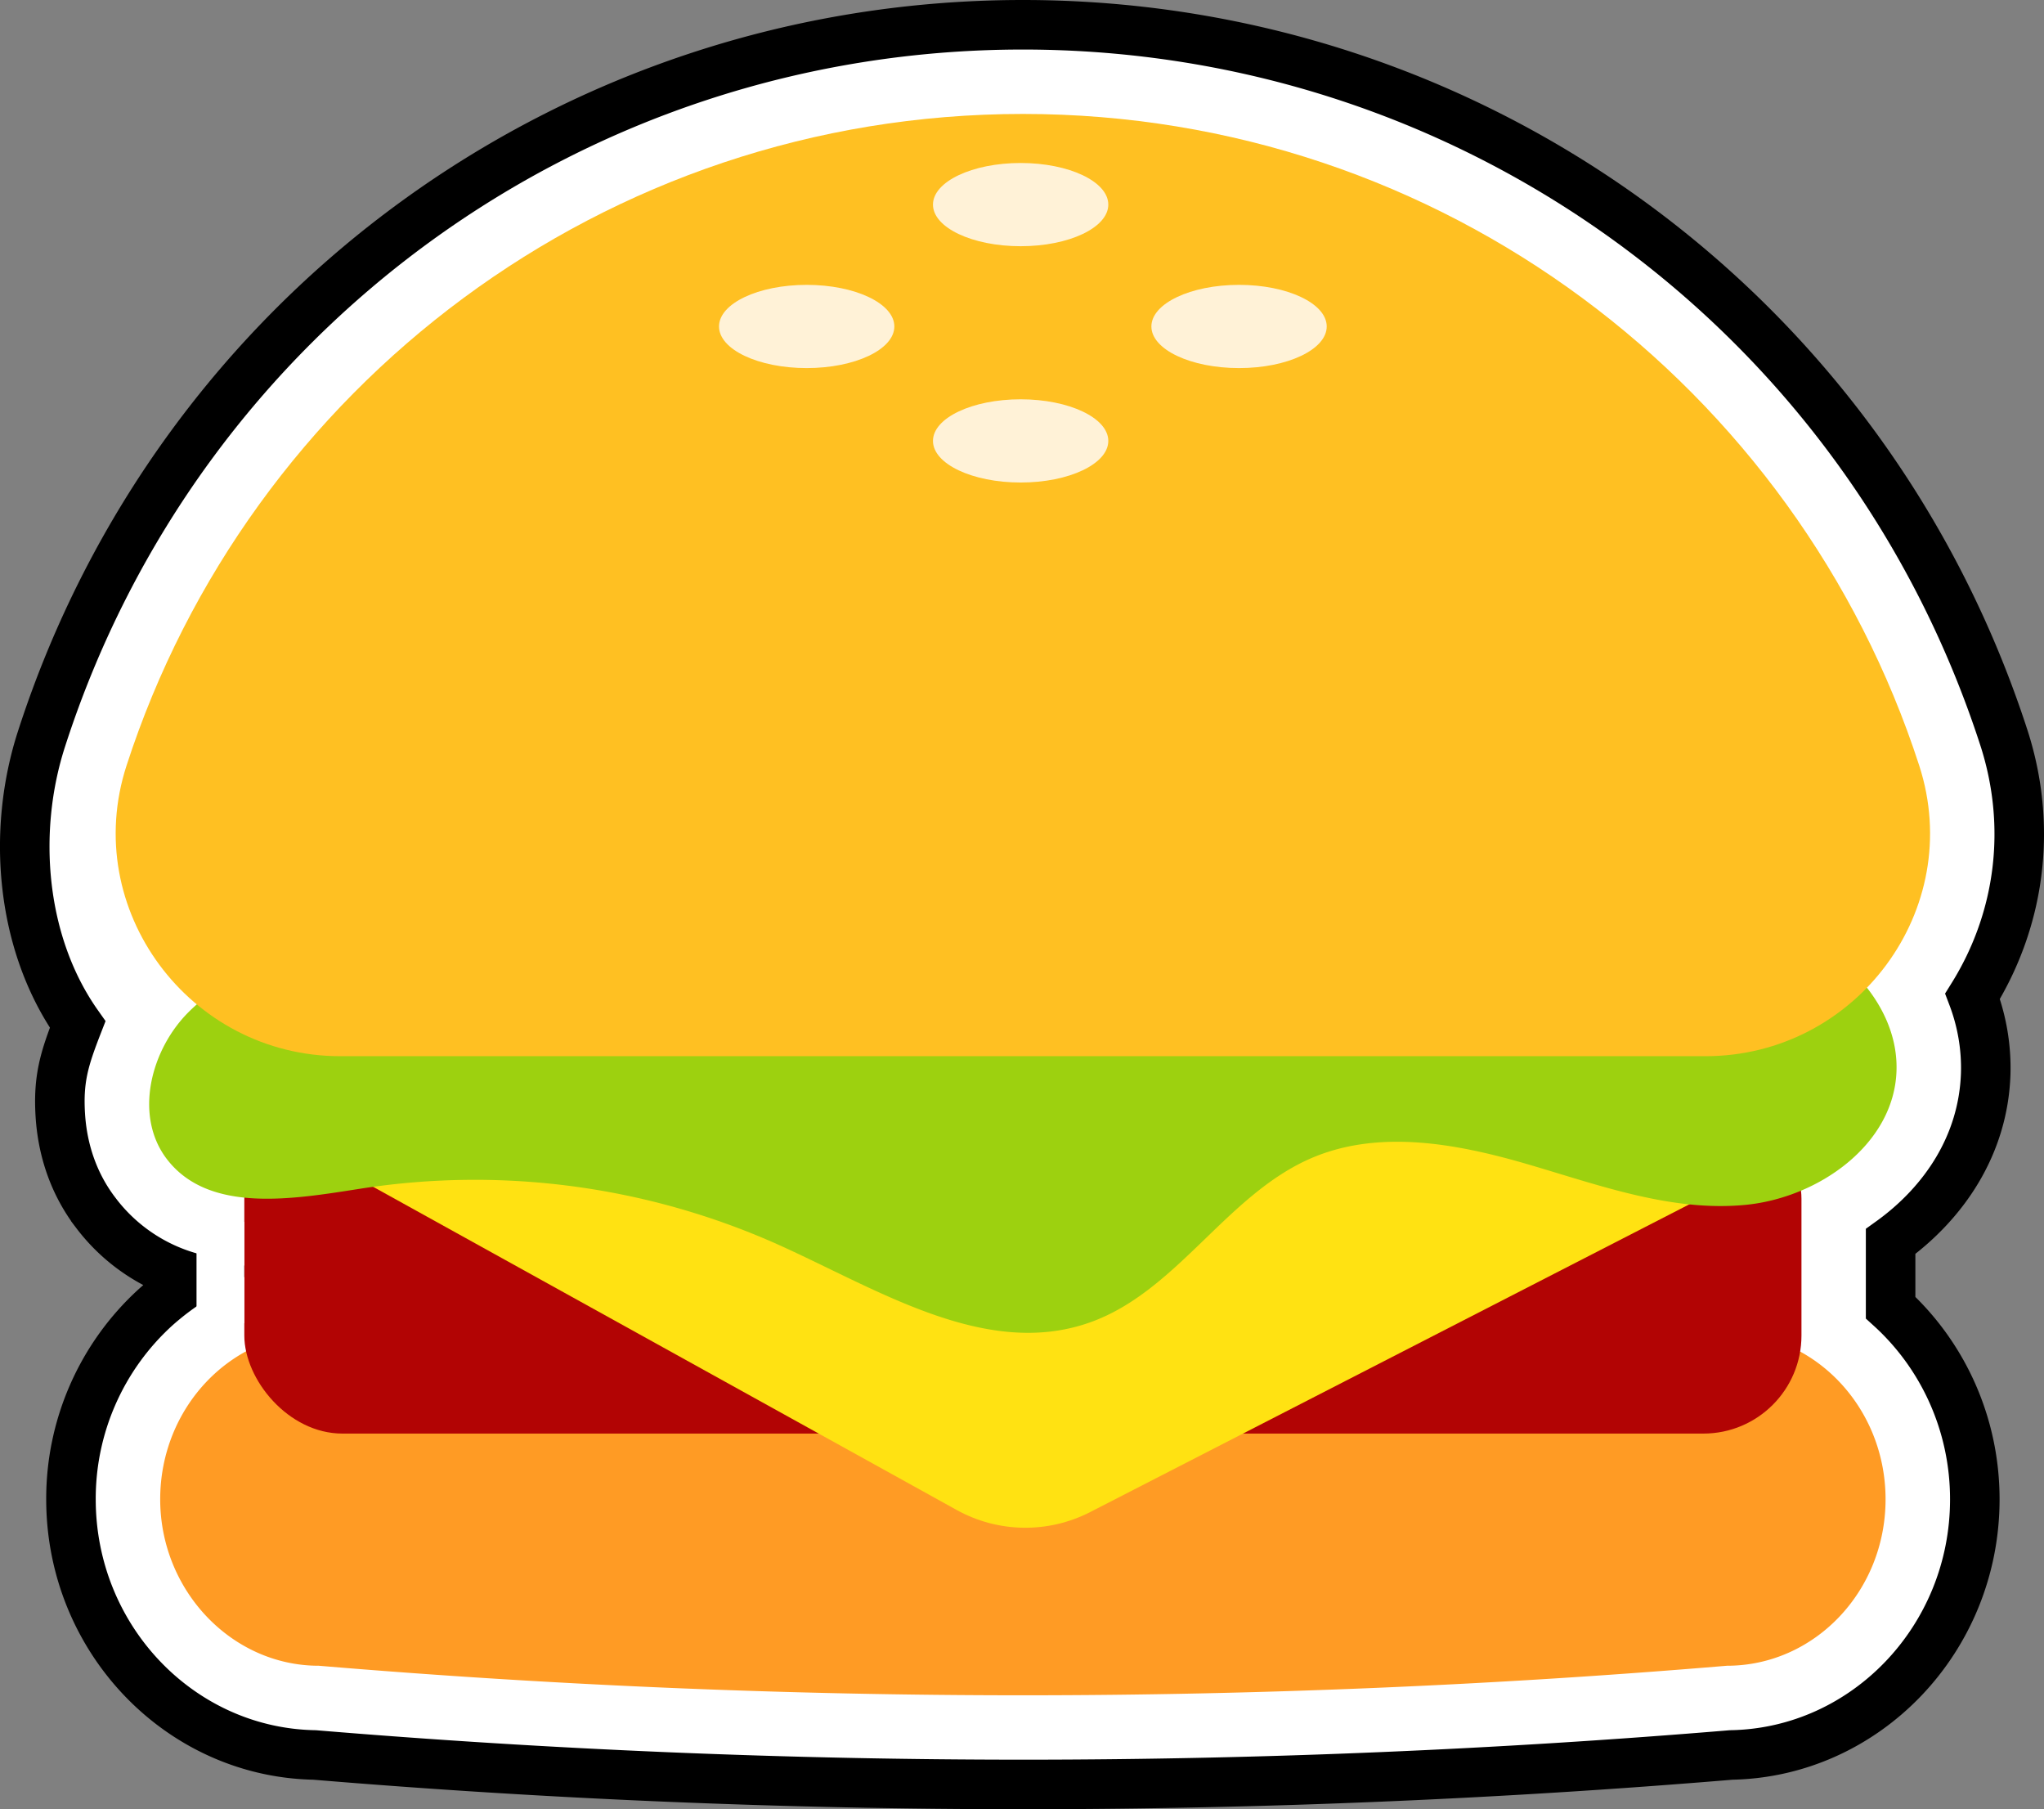
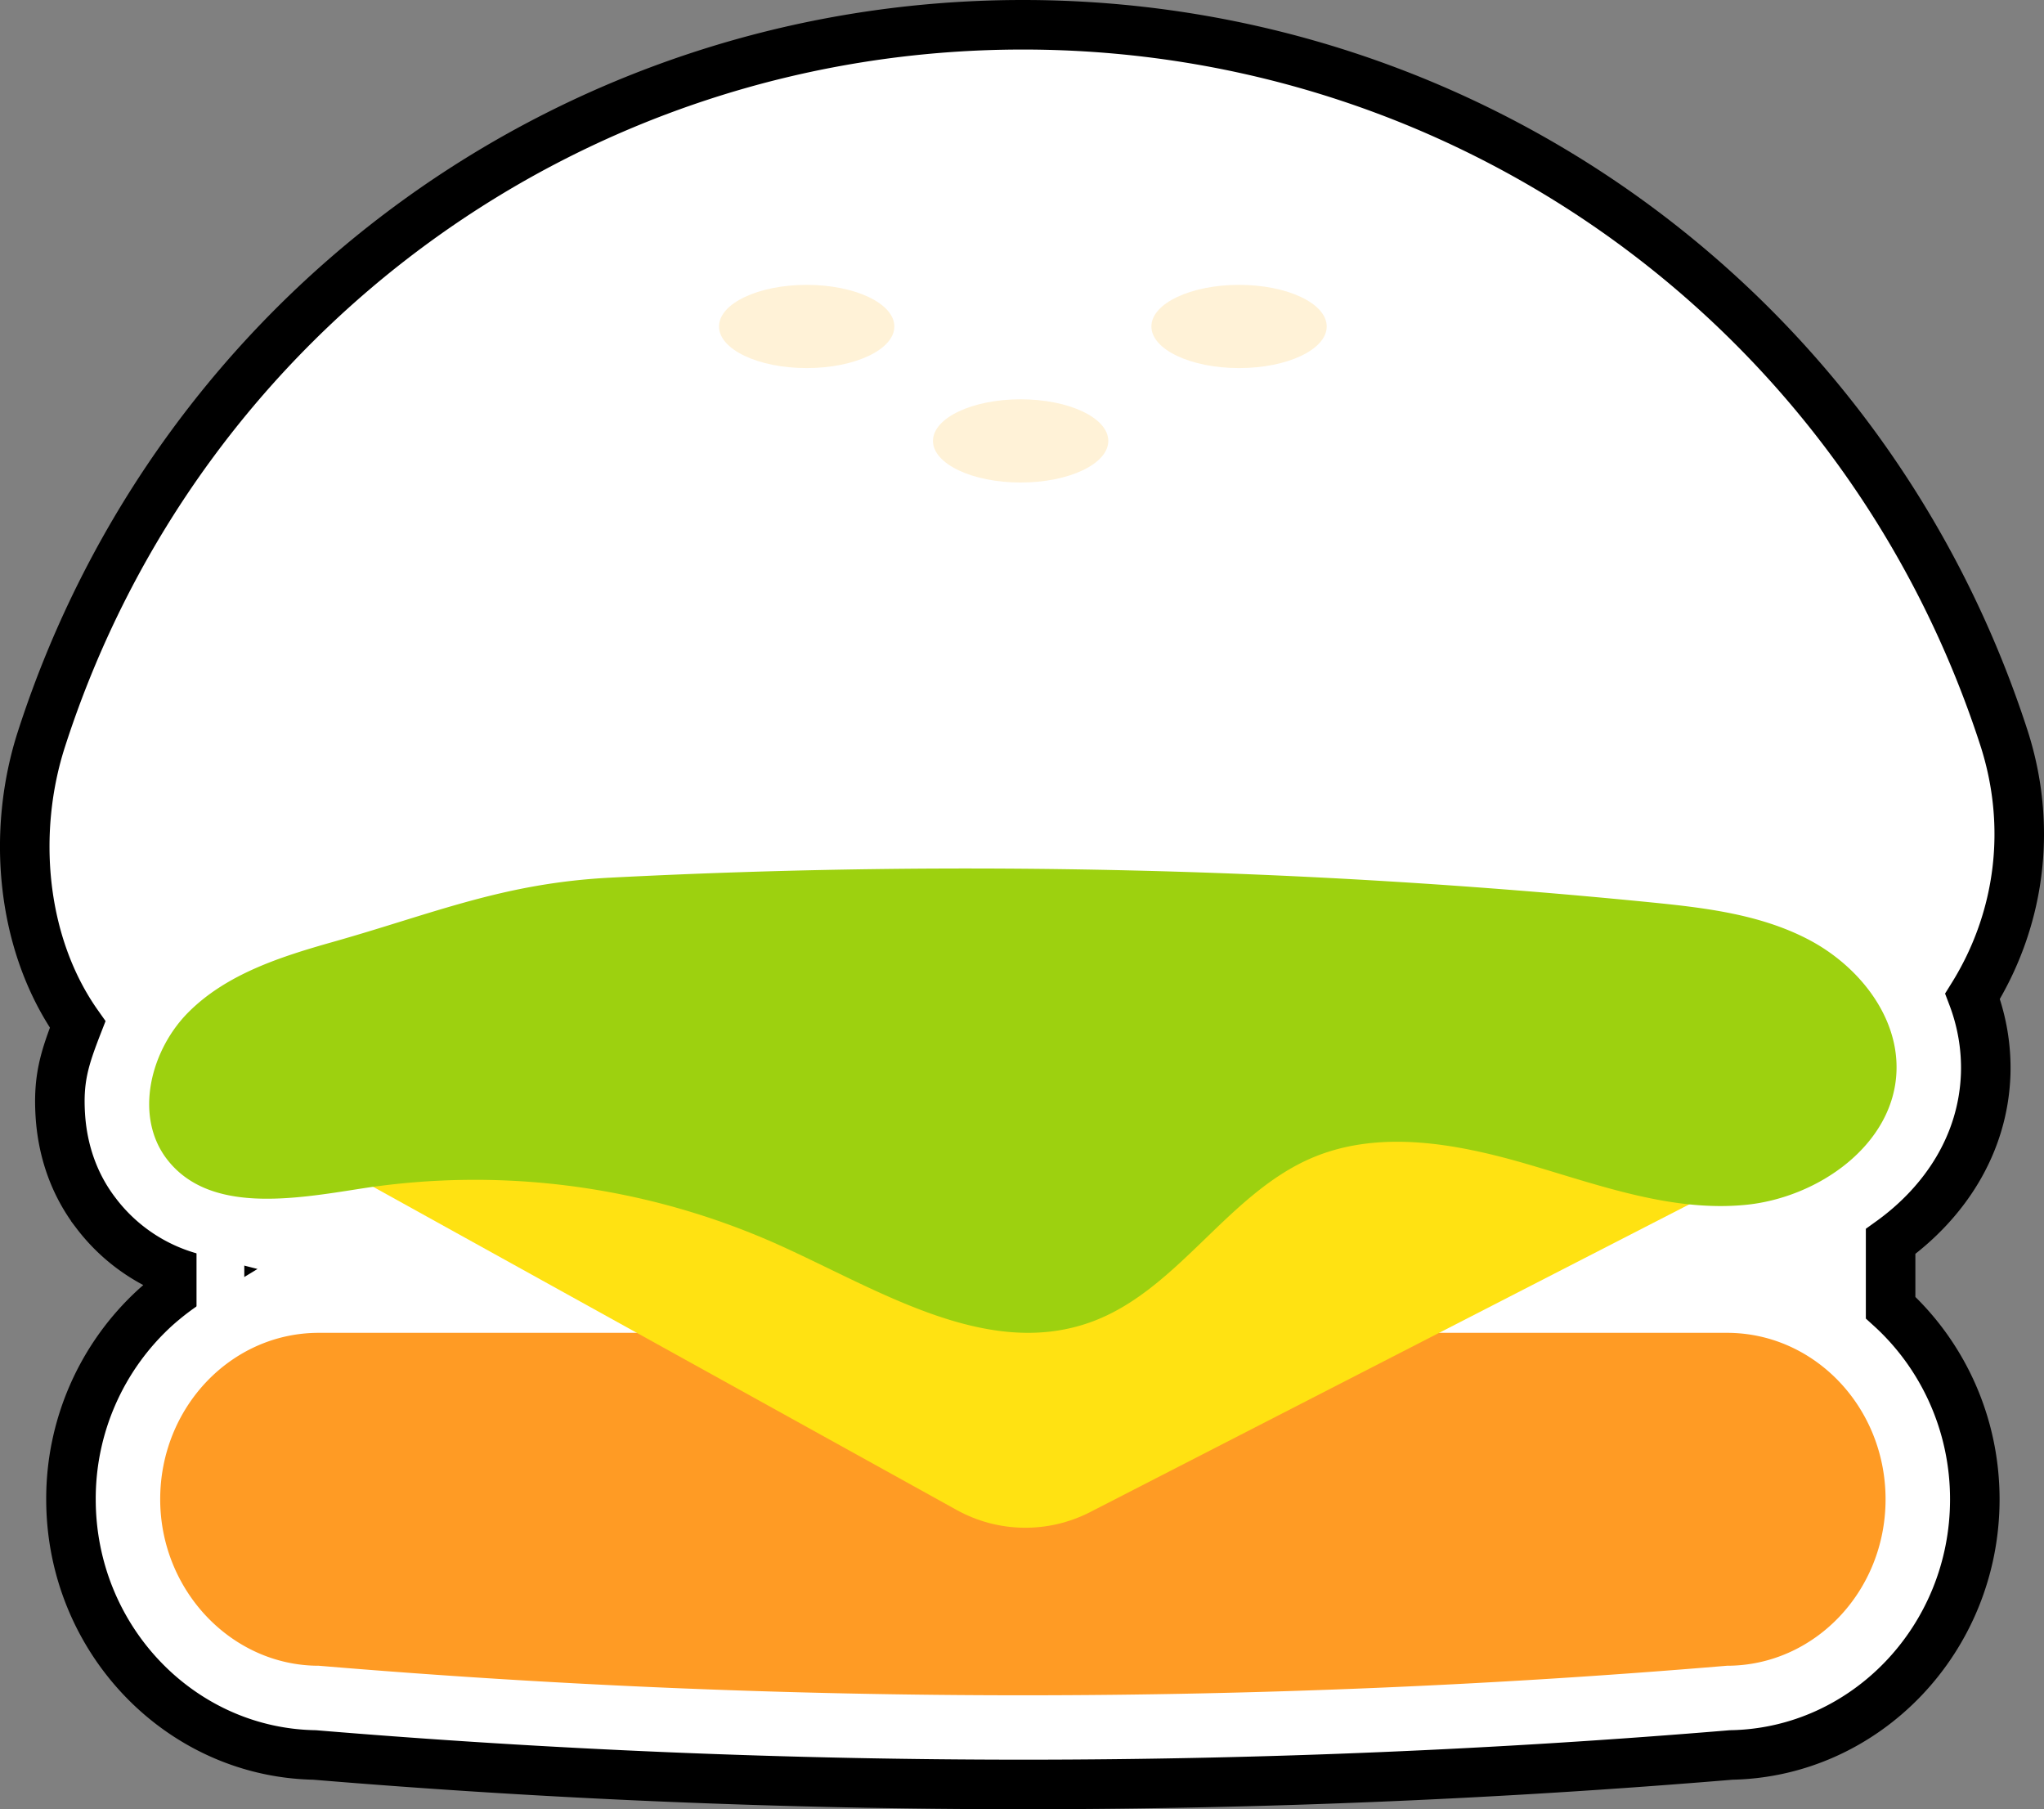
<svg xmlns="http://www.w3.org/2000/svg" id="Layer_2" data-name="Layer 2" viewBox="0 0 82.54 73.04">
  <rect x="0" y="0" width="82.54" height="73.04" fill="#808080" stroke="none" />
  <defs>
    <style>.cls-6{stroke-width:0;fill:#fff2d7}</style>
  </defs>
  <g id="Layer_1-2" data-name="Layer 1">
    <path d="M2.436 45.03c.09 1.42.55 2.78 1.43 3.93a7.224 7.224 0 0 0 3.98 2.65c-.56.34-1.09.74-1.58 1.18a10.44 10.44 0 0 0-3.4 7.74c0 5.63 4.4 10.22 9.84 10.32 9.48.79 19.1 1.19 28.6 1.19h.35c9.38-.01 18.89-.41 28.25-1.19 5.44-.1 9.84-4.69 9.84-10.32 0-3.08-1.32-5.85-3.4-7.74v-2.67c2.17-1.56 3.75-3.91 3.84-6.78.03-1.06-.15-2.12-.53-3.12 1.95-3.13 2.41-6.88 1.27-10.42C75.347 12.58 59.427 1 41.307 1S7.256 12.58 1.686 29.8c-1.23 3.769-.843 8.317 1.45 11.56-.537 1.381-.793 2.191-.7 3.67Z" style="stroke:#000;stroke-miterlimit:10;stroke-width:2px;fill:#fff" />
    <path d="M69.738 67.248a339.488 339.488 0 0 1-56.865 0c-3.513 0-6.404-3.034-6.404-6.72 0-3.712 2.867-6.72 6.404-6.72h56.865c3.537 0 6.404 3.008 6.404 6.72s-2.867 6.72-6.404 6.72Z" style="fill:#ff9b24;stroke-width:0" />
-     <rect width="62.88" height="13.44" x="9.866" y="44.435" rx="3.96" ry="3.96" style="fill:#b20404;stroke-width:0" />
    <path d="M8.786 44.435 38.633 60.96c1.67.925 3.69.956 5.388.085l32.35-16.611H8.785Z" style="fill:#ffe212;stroke-width:0" />
    <path d="M13.44 38.028c-2.1.594-4.276 1.287-5.821 2.827s-2.208 4.19-.89 5.927c1.692 2.226 5.095 1.635 7.857 1.202a29.981 29.981 0 0 1 16.82 2.255c4.06 1.824 8.395 4.633 12.594 3.153 3.54-1.248 5.531-5.182 8.986-6.65 2.742-1.164 5.893-.564 8.752.274 2.859.838 5.76 1.908 8.726 1.628s6.027-2.44 6.12-5.417c.072-2.228-1.548-4.235-3.519-5.278s-4.247-1.306-6.465-1.526a279.881 279.881 0 0 0-41.95-.991c-4.328.222-7.12 1.439-11.21 2.596Z" style="fill:#9dd10f;stroke-width:0" />
-     <path d="M68.866 42.64c6.094 0 10.514-5.93 8.637-11.728C72.56 15.643 58.222 4.6 41.306 4.6S10.052 15.643 5.108 30.913C3.23 36.71 7.65 42.64 13.745 42.64h55.12Z" style="stroke-width:0;fill:#ffc022" />
    <ellipse cx="32.575" cy="13.18" class="cls-6" rx="3.54" ry="1.68" />
    <ellipse cx="41.215" cy="17.8" class="cls-6" rx="3.54" ry="1.68" />
    <ellipse cx="50.035" cy="13.18" class="cls-6" rx="3.54" ry="1.68" />
-     <ellipse cx="41.215" cy="8.26" class="cls-6" rx="3.54" ry="1.68" />
    <path d="M7.936 49.325h1.929v4.095H7.936z" style="fill:#fff;stroke-width:0" />
  </g>
</svg>